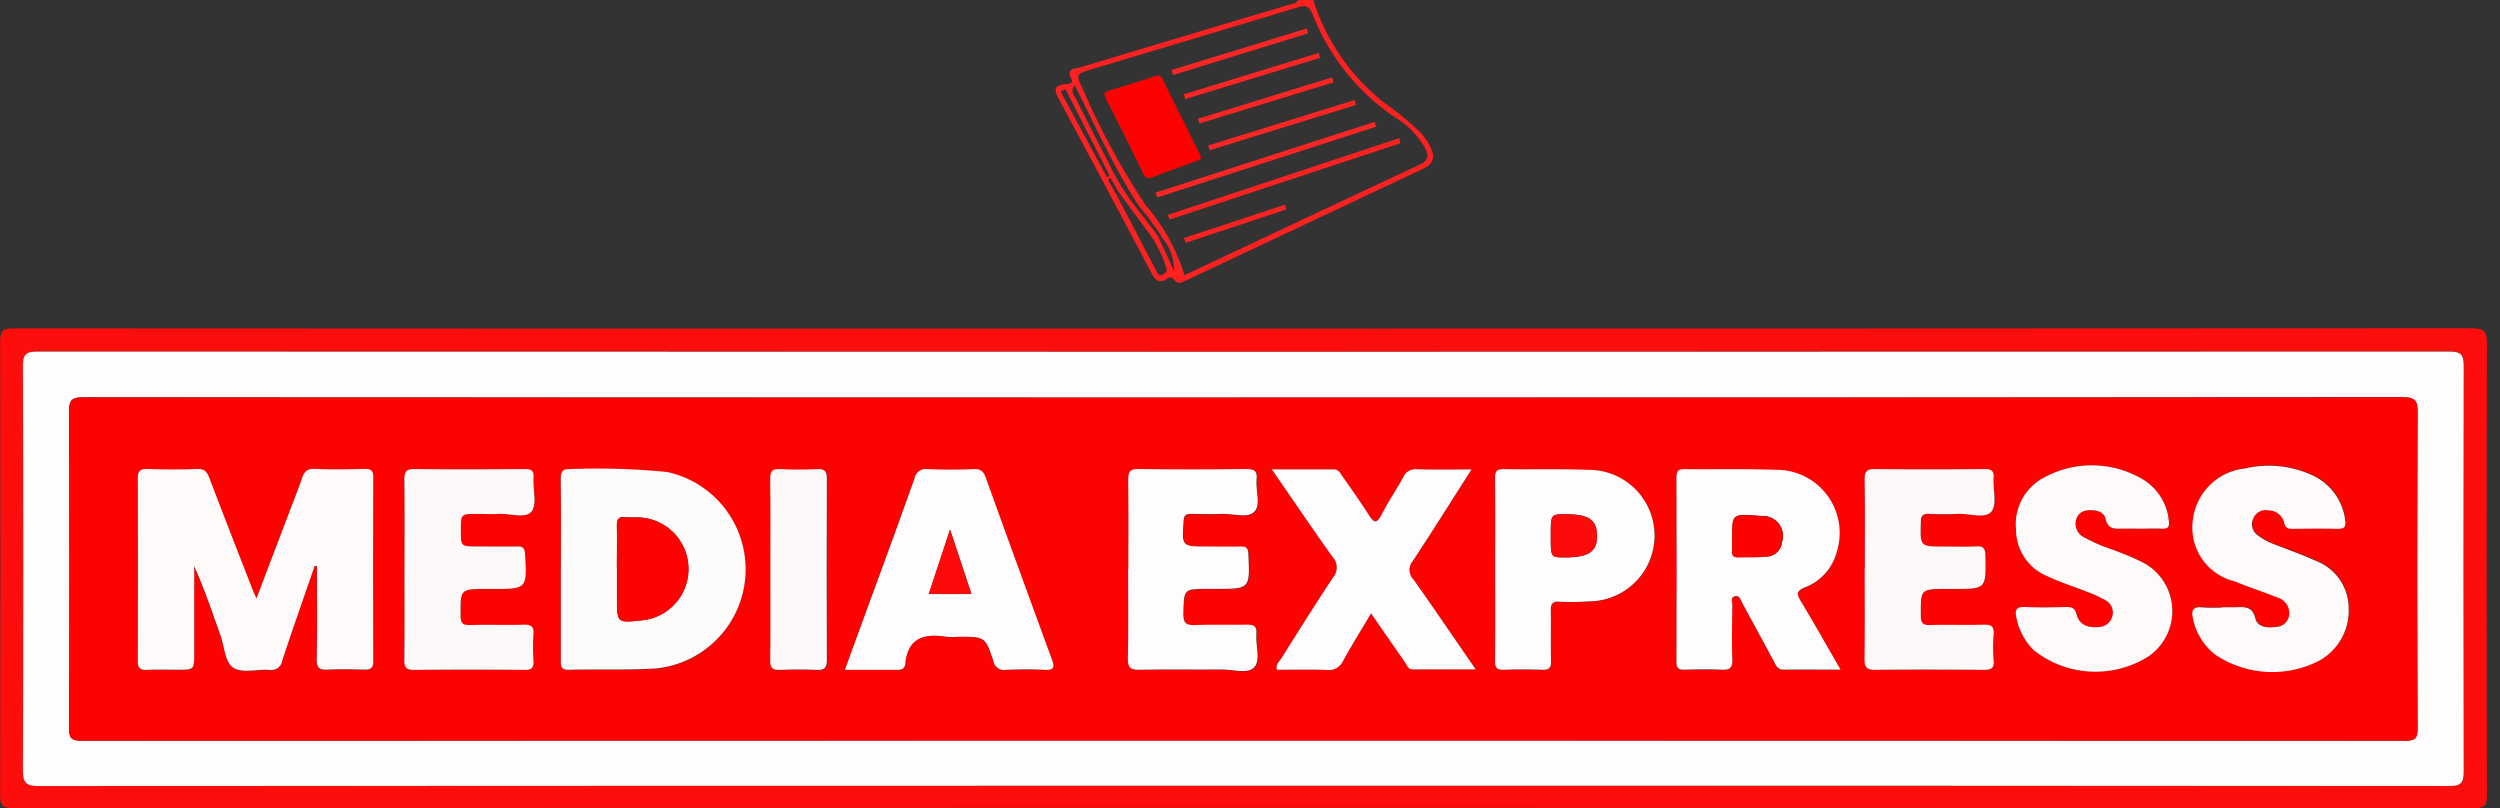
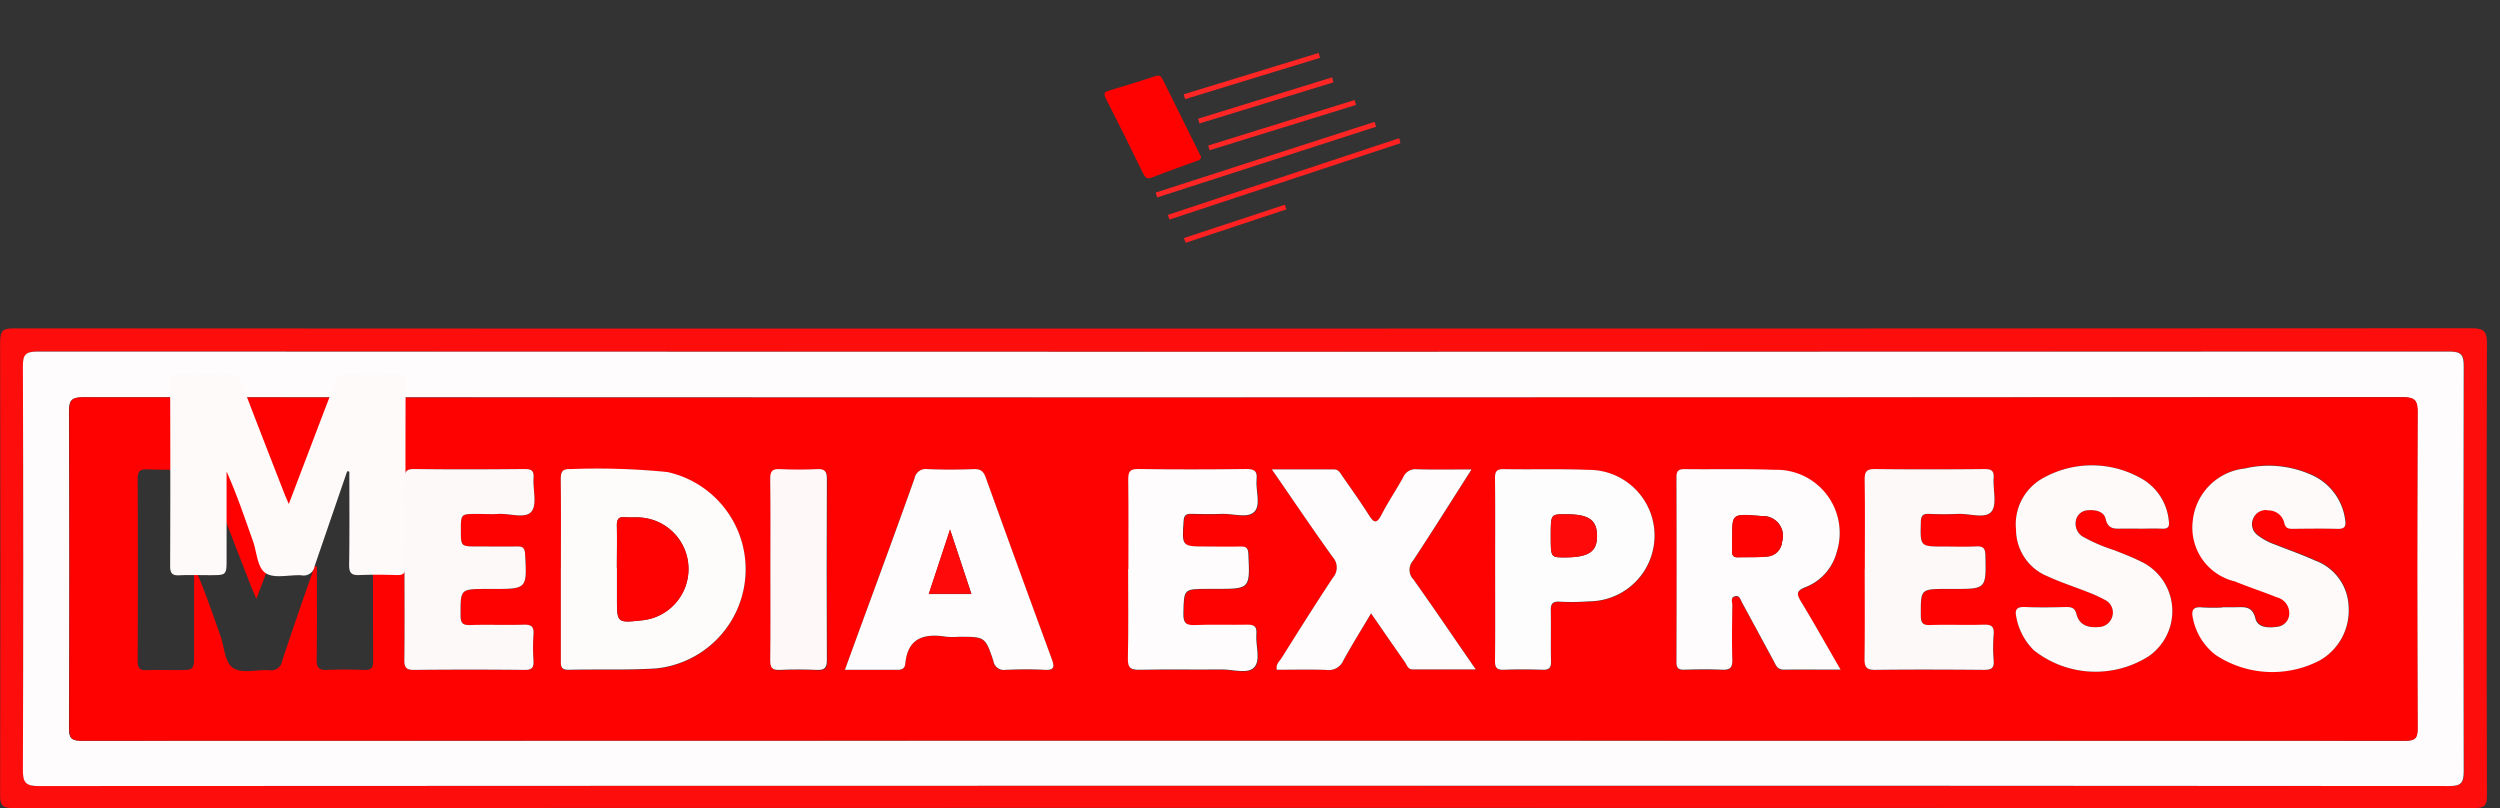
<svg xmlns="http://www.w3.org/2000/svg" id="Group_48" data-name="Group 48" width="99" height="32" viewBox="0 0 99 32">
  <rect x="0" y="0" width="99" height="32" fill="#333333" stroke="none" />
  <defs>
    <clipPath id="clip-path">
      <rect id="Rectangle_54" data-name="Rectangle 54" width="98.483" height="32" fill="none" />
    </clipPath>
  </defs>
  <g id="Group_47" data-name="Group 47">
    <g id="Group_46" data-name="Group 46" clip-path="url(#clip-path)">
-       <path id="Path_134" data-name="Path 134" d="M433.39,0a8.391,8.391,0,0,0,2.756,4.026,12.639,12.639,0,0,1,1.413,1.146,2.322,2.322,0,0,1,.462.632c.209.456.129.687-.325.9q-4.669,2.2-9.341,4.4c-.164.077-.324.179-.473-.029a.176.176,0,0,0-.258-.053c-.384.263-.517.022-.681-.289q-1.8-3.412-3.623-6.806c-.195-.361-.219-.553.257-.592.109-.009.336-.018.24-.2-.229-.446.145-.408.358-.472q4.1-1.234,8.2-2.458c.15-.045.328-.04.427-.2Zm-6.549,8.588-.13-.153-.3-.393c-.942-1.468-1.652-3.064-2.468-4.668-.185.266-.032.375.026.491.417.832.837,1.663,1.271,2.486a9.723,9.723,0,0,0,1.078,1.8l.3.387.128.151.169.236.132.152.2.29.062.127.564,1.236a1.9,1.9,0,0,0-.471-1.318l-.058-.113-.211-.311-.129-.164-.167-.24m-1.412-1.434c-.028-.045-.045-.124-.12-.075s0,.1.013.15l.265.461,1.586,3.028c.061.116.1.243.287.147.166-.085.137-.2.094-.325a4.71,4.71,0,0,0-.721-1.38c-.394-.52-.774-1.05-1.16-1.575l-.245-.431m-.26-.233c.028.044.044.123.118.073s0-.1-.014-.15l-1.694-3.314-.188.1,1.779,3.29m3.119,3.985c3.125-1.471,6.221-2.934,9.324-4.38.359-.167.358-.378.208-.663a3.39,3.39,0,0,0-1.195-1.217,8.751,8.751,0,0,1-3.26-4.088C433.22.211,433.058.2,432.739.3c-2.7.821-5.4,1.624-8.094,2.433-.665.2-.67.2-.366.826a28.977,28.977,0,0,0,2.476,4.567,7.577,7.577,0,0,1,1.534,2.782" transform="translate(-381.385)" fill="#fe2121" />
      <path id="Path_135" data-name="Path 135" d="M49.24,131.606q24.319,0,48.638-.013c.518,0,.607.145.605.623q-.025,8.931,0,17.862c0,.4-.079.516-.5.515q-48.736-.016-97.472,0c-.415,0-.507-.106-.506-.511q.021-8.98,0-17.96c0-.461.143-.525.553-.524q24.343.015,48.687.008m0,18.1q23.872,0,47.745.011c.473,0,.59-.109.589-.585q-.028-8.02,0-16.04c0-.43-.083-.579-.555-.579q-47.769.018-95.539,0c-.462,0-.563.133-.561.573q.022,8,0,15.991c0,.5.11.642.632.641q23.848-.023,47.7-.013" transform="translate(0 -118.594)" fill="#fe0d0d" />
      <path id="Path_136" data-name="Path 136" d="M57.558,158.135q-23.848,0-47.7.013c-.522,0-.634-.14-.632-.641q.028-8,0-15.991c0-.44.1-.573.562-.573q47.769.017,95.539,0c.472,0,.556.149.555.579q-.02,8.02,0,16.04c0,.476-.116.585-.589.585q-23.872-.02-47.745-.011m.03-15.373q-22.986,0-45.971-.011c-.452,0-.559.115-.557.559q.027,6.274,0,12.547c0,.368.071.494.476.494q46.021-.016,92.041,0c.4,0,.482-.112.48-.489q-.02-6.249,0-12.5c0-.48-.093-.615-.6-.615q-22.936.024-45.873.013" transform="translate(-8.319 -127.02)" fill="#fefcfc" />
      <path id="Path_137" data-name="Path 137" d="M446.553,33.467c.031.162-.11.169-.209.206-.567.21-1.14.406-1.7.629-.2.08-.283.04-.375-.149q-.727-1.5-1.483-2.983c-.1-.2-.033-.253.136-.3.61-.186,1.223-.368,1.827-.571.174-.058.236.007.3.137q.727,1.472,1.456,2.942c.015.029.031.058.049.093" transform="translate(-399.001 -27.283)" fill="#fe0202" />
      <path id="Path_138" data-name="Path 138" d="M477.378,55.575,468.23,58.6l-.063-.186,9.163-3.038.048.2" transform="translate(-421.92 -49.905)" fill="#fe2121" />
      <path id="Path_139" data-name="Path 139" d="M463.3,51.625l8.669-2.8.063.192-8.67,2.8-.062-.191" transform="translate(-417.536 -43.999)" fill="#fe2525" />
      <path id="Path_140" data-name="Path 140" d="M490.188,40.262l-5.794,1.793-.059-.188,5.8-1.8.056.2" transform="translate(-436.491 -36.106)" fill="#fe2525" />
-       <path id="Path_141" data-name="Path 141" d="M469.68,13.1l5.351-1.643.059.19L469.734,13.3l-.054-.195" transform="translate(-423.284 -10.329)" fill="#fe2525" />
      <path id="Path_142" data-name="Path 142" d="M479.949,21.412,474.6,23.049l-.058-.189,5.345-1.639.058.192" transform="translate(-427.669 -19.124)" fill="#fe2525" />
      <path id="Path_143" data-name="Path 143" d="M485.623,31.206l-5.306,1.629-.059-.187,5.309-1.639.056.2" transform="translate(-432.817 -27.946)" fill="#fe2525" />
      <path id="Path_144" data-name="Path 144" d="M474.587,83.387l4-1.32.061.184-3.988,1.323-.071-.187" transform="translate(-427.706 -73.96)" fill="#fe2121" />
      <path id="Path_145" data-name="Path 145" d="M74.275,159.243q22.936,0,45.873-.013c.51,0,.605.134.6.615q-.031,6.249,0,12.5c0,.377-.084.49-.48.489q-46.021-.015-92.042,0c-.4,0-.477-.126-.476-.494q.018-6.274,0-12.547c0-.443.1-.559.557-.559q22.986.019,45.971.011m-36.81,6.675.086.012c0,1.229.012,2.459-.008,3.688-.005.328.093.425.412.41.492-.023.986-.016,1.479,0,.249.007.347-.064.346-.331q-.013-3.64,0-7.281c0-.258-.081-.341-.338-.335-.657.015-1.316.025-1.972,0-.311-.013-.428.12-.516.382-.151.449-.328.89-.5,1.333-.422,1.112-.846,2.224-1.3,3.419-.09-.218-.146-.345-.2-.475-.556-1.433-1.116-2.865-1.663-4.3-.092-.242-.195-.368-.486-.356-.657.026-1.315.024-1.972,0-.316-.011-.379.107-.378.4q.015,3.591,0,7.183c0,.271.067.385.355.371.41-.02.822,0,1.233-.005.647,0,.647,0,.647-.656q0-1.725,0-3.449c.408.911.716,1.836,1.044,2.753.159.445.162,1.07.522,1.284s.925.044,1.4.073a.438.438,0,0,0,.52-.365c.411-1.253.852-2.5,1.282-3.744m9.754.07c0,1.212,0,2.424,0,3.636,0,.225-.023.409.314.4,1.149-.029,2.3.018,3.446-.053a3.944,3.944,0,0,0,.46-7.777,27.66,27.66,0,0,0-3.832-.117c-.349-.017-.4.125-.392.422.014,1.163.006,2.326.006,3.489m50.676,4.03c-.555-.959-1.041-1.827-1.557-2.677-.177-.292-.222-.437.165-.585a2.049,2.049,0,0,0,1.236-1.377,2.5,2.5,0,0,0-2.452-3.27c-1.181-.047-2.364-.012-3.547-.027-.243,0-.344.046-.343.319q.015,3.661,0,7.323c0,.244.087.306.315.3.492-.013.986-.021,1.478,0,.311.015.431-.063.418-.4-.026-.72-.012-1.441,0-2.162,0-.117-.078-.29.091-.342.2-.061.234.132.3.253q.634,1.163,1.261,2.33c.085.157.143.321.38.318.721-.011,1.442,0,2.258,0m-39.431,0c.744,0,1.416,0,2.087,0,.175,0,.288-.061.3-.24.1-1.043.761-1.209,1.637-1.069a3.151,3.151,0,0,0,.493,0c1.026,0,1.04,0,1.36.958a.419.419,0,0,0,.487.351c.509-.019,1.02-.029,1.528,0,.416.025.409-.124.29-.447q-1.316-3.568-2.6-7.146c-.09-.25-.2-.367-.486-.355-.607.025-1.217.026-1.824,0a.455.455,0,0,0-.519.373c-.684,1.909-1.384,3.813-2.079,5.718l-.674,1.849m24.819-7.933c-.793,0-1.483.014-2.172-.007a.524.524,0,0,0-.537.321c-.277.5-.6.979-.861,1.487-.2.384-.309.294-.5,0-.335-.524-.7-1.033-1.052-1.544-.08-.115-.142-.259-.328-.258-.792,0-1.584,0-2.457,0,.84,1.217,1.608,2.356,2.409,3.472a.611.611,0,0,1,.007.817c-.7,1.052-1.366,2.121-2.038,3.189-.08.127-.233.236-.18.455.655,0,1.312-.018,1.967.008a.626.626,0,0,0,.663-.37c.338-.624.716-1.227,1.1-1.871.472.681.9,1.3,1.331,1.919.081.116.125.3.3.3.806.009,1.612,0,2.514,0-.87-1.26-1.658-2.425-2.474-3.57a.541.541,0,0,1-.015-.727c.773-1.172,1.519-2.362,2.326-3.626m26.4,2.348c.312,0,.625-.011.937,0,.251.011.3-.083.268-.322a2.154,2.154,0,0,0-1.177-1.715,3.948,3.948,0,0,0-3.739,0,2.092,2.092,0,0,0-1.132,2.082,2,2,0,0,0,1.257,1.844c.5.235,1.038.4,1.555.61a5.6,5.6,0,0,1,.715.324.552.552,0,0,1,.293.624.572.572,0,0,1-.576.448c-.4.035-.741-.083-.847-.5-.065-.255-.186-.3-.41-.293-.542.011-1.086.021-1.628,0-.317-.014-.417.087-.349.393a2.468,2.468,0,0,0,.7,1.323,3.93,3.93,0,0,0,4.548.23,2.174,2.174,0,0,0-.342-3.762c-.336-.168-.69-.3-1.041-.439a6.524,6.524,0,0,1-1.172-.5.6.6,0,0,1-.335-.652.5.5,0,0,1,.479-.423c.294-.029.635.045.7.334.1.451.393.394.7.392.2,0,.395,0,.592,0m3.334,3.115a7.135,7.135,0,0,1-.788-.006c-.4-.045-.438.151-.363.463a2.4,2.4,0,0,0,.9,1.424,4.06,4.06,0,0,0,4.115.211,2.27,2.27,0,0,0,1.144-2.1,2.012,2.012,0,0,0-1.321-1.852c-.52-.24-1.064-.426-1.6-.638a2.434,2.434,0,0,1-.688-.373.538.538,0,0,1-.166-.663.532.532,0,0,1,.609-.314.636.636,0,0,1,.615.483c.045.219.155.249.34.247.592-.006,1.184-.012,1.775,0,.272.006.336-.092.3-.35a2.262,2.262,0,0,0-1.367-1.8,4.123,4.123,0,0,0-2.606-.239,2.319,2.319,0,0,0-2.062,2.065,2.19,2.19,0,0,0,1.673,2.408c.546.223,1.108.406,1.654.627a.648.648,0,0,1,.49.708.534.534,0,0,1-.5.463c-.346.049-.749.028-.837-.332-.127-.518-.462-.448-.815-.445-.164,0-.329,0-.493,0M41.026,166.04c0,1.2.008,2.395-.006,3.592,0,.292.069.4.381.4q2.195-.022,4.39,0c.3,0,.357-.111.343-.373a7.814,7.814,0,0,1,0-1.033c.024-.307-.082-.393-.385-.384-.706.021-1.414-.009-2.121.014-.312.01-.38-.093-.381-.389,0-1.041-.016-1.04,1.045-1.04h.2c1.393,0,1.386,0,1.31-1.377-.013-.237-.082-.312-.315-.306-.526.014-1.052,0-1.578,0-.651,0-.651,0-.651-.644s0-.644.648-.644c.279,0,.56.013.838,0,.453-.026,1.074.208,1.314-.1.226-.287.047-.88.079-1.336.021-.3-.107-.344-.369-.342-1.447.011-2.894.017-4.341,0-.341,0-.409.111-.405.421.015,1.181.006,2.362.006,3.543m57.828-.008c0,1.181.01,2.362-.006,3.542,0,.32.052.463.422.458,1.43-.021,2.861-.015,4.291,0,.283,0,.425-.044.4-.371a6.374,6.374,0,0,1,0-1.032c.023-.3-.078-.4-.384-.386-.706.022-1.414-.009-2.12.014-.311.01-.38-.091-.381-.387,0-1.042-.015-1.042,1.043-1.042h.247c1.3,0,1.3,0,1.268-1.32-.006-.271-.069-.38-.357-.365-.426.022-.855.006-1.282.006-.957,0-.944,0-.918-.974.007-.271.1-.33.344-.319.377.017.757.016,1.134,0,.455-.018,1.075.2,1.317-.09.229-.277.058-.875.088-1.329.018-.278-.074-.359-.354-.356-1.447.013-2.894.016-4.34,0-.326,0-.419.089-.414.412.018,1.181.007,2.362.007,3.542m-14.64,0c0,1.213.008,2.427-.006,3.639,0,.276.072.37.356.358.509-.022,1.019-.019,1.528,0,.263.009.339-.084.334-.338-.015-.672,0-1.344-.009-2.016,0-.249.065-.354.333-.343a8.714,8.714,0,0,0,1.182-.013,2.6,2.6,0,0,0-.019-5.206c-1.116-.045-2.235-.008-3.352-.028-.284-.005-.356.084-.353.358.014,1.2.006,2.393.006,3.59m-14.523.009c0,1.18.018,2.36-.01,3.539-.009.385.117.458.471.451,1.084-.023,2.168,0,3.252-.012.438,0,1.021.192,1.276-.081.275-.293.051-.874.089-1.327.024-.277-.073-.373-.358-.365-.689.018-1.381-.017-2.069.015-.374.017-.471-.1-.463-.464.021-.968,0-.968.973-.968h.3c1.371,0,1.364,0,1.3-1.378-.011-.236-.076-.311-.31-.3-.443.015-.887,0-1.33,0-1.005,0-1,0-.924-1.019.016-.219.088-.279.292-.274.41.01.822.014,1.232,0,.439-.016,1.012.19,1.279-.086s.044-.844.086-1.281c.031-.321-.08-.413-.4-.409-1.429.017-2.858.02-4.287,0-.345,0-.4.12-.395.421.015,1.18.006,2.36.006,3.539m-14.178.011c0,1.2.009,2.391-.006,3.586,0,.291.06.412.376.4.491-.025.985-.022,1.477,0,.3.013.392-.083.39-.387q-.017-3.586,0-7.171c0-.293-.07-.408-.381-.393-.491.024-.985.024-1.477,0-.3-.014-.39.079-.386.384.018,1.195.007,2.39.007,3.586" transform="translate(-25.006 -143.501)" fill="#fe0202" />
-       <path id="Path_146" data-name="Path 146" d="M62.226,191.873c-.43,1.247-.871,2.491-1.282,3.744a.438.438,0,0,1-.52.365c-.474-.029-1.045.137-1.4-.073s-.363-.839-.522-1.284c-.328-.918-.636-1.843-1.044-2.753v3.449c0,.655,0,.655-.647.656-.411,0-.823-.015-1.233.005-.288.014-.356-.1-.355-.371q.013-3.591,0-7.183c0-.29.063-.407.378-.4.657.023,1.316.025,1.972,0,.291-.011.394.114.486.356.546,1.437,1.106,2.869,1.663,4.3.05.13.106.258.2.475.454-1.195.878-2.307,1.3-3.419.168-.443.346-.884.5-1.333.088-.262.2-.4.516-.382.656.028,1.315.019,1.972,0,.257-.006.339.077.338.335q-.012,3.641,0,7.281c0,.266-.1.338-.346.331-.493-.014-.987-.021-1.479,0-.319.015-.417-.081-.412-.41.02-1.229.008-2.459.008-3.688l-.086-.012" transform="translate(-49.767 -169.456)" fill="#fefafa" />
+       <path id="Path_146" data-name="Path 146" d="M62.226,191.873a.438.438,0,0,1-.52.365c-.474-.029-1.045.137-1.4-.073s-.363-.839-.522-1.284c-.328-.918-.636-1.843-1.044-2.753v3.449c0,.655,0,.655-.647.656-.411,0-.823-.015-1.233.005-.288.014-.356-.1-.355-.371q.013-3.591,0-7.183c0-.29.063-.407.378-.4.657.023,1.316.025,1.972,0,.291-.011.394.114.486.356.546,1.437,1.106,2.869,1.663,4.3.05.13.106.258.2.475.454-1.195.878-2.307,1.3-3.419.168-.443.346-.884.5-1.333.088-.262.2-.4.516-.382.656.028,1.315.019,1.972,0,.257-.006.339.077.338.335q-.012,3.641,0,7.281c0,.266-.1.338-.346.331-.493-.014-.987-.021-1.479,0-.319.015-.417-.081-.412-.41.02-1.229.008-2.459.008-3.688l-.086-.012" transform="translate(-49.767 -169.456)" fill="#fefafa" />
      <path id="Path_147" data-name="Path 147" d="M224.807,191.874c0-1.163.008-2.326-.006-3.489,0-.3.042-.439.392-.422a27.63,27.63,0,0,1,3.832.117,3.944,3.944,0,0,1-.46,7.777c-1.145.071-2.3.024-3.446.053-.337.008-.315-.176-.314-.4,0-1.212,0-2.424,0-3.636m2.22.006v1.178c0,1,0,1,.988.893a2.043,2.043,0,0,0-.123-4.075c-.18-.009-.362.01-.541-.009-.271-.028-.333.1-.328.343.012.556,0,1.113,0,1.669" transform="translate(-202.595 -169.387)" fill="#fefbfb" />
      <path id="Path_148" data-name="Path 148" d="M678.586,196.024c-.816,0-1.537-.007-2.258,0-.238,0-.3-.161-.38-.318q-.629-1.166-1.261-2.33c-.066-.121-.1-.314-.3-.253-.169.053-.09.225-.091.342-.007.721-.022,1.442,0,2.162.012.336-.107.414-.418.4-.492-.023-.985-.016-1.478,0-.228.006-.315-.056-.315-.3q.012-3.661,0-7.323c0-.273.1-.322.343-.319,1.182.015,2.366-.019,3.547.027a2.5,2.5,0,0,1,2.452,3.27,2.049,2.049,0,0,1-1.236,1.377c-.387.148-.342.293-.165.585.516.85,1,1.718,1.557,2.677m-4.294-5.277c0,.2.006.393,0,.589-.006.16.049.247.221.242.393-.01.789.008,1.179-.031a.633.633,0,0,0,.578-.577.787.787,0,0,0-.8-1.025c-1.174-.1-1.174-.1-1.174.8" transform="translate(-605.697 -169.507)" fill="#fefcfc" />
      <path id="Path_149" data-name="Path 149" d="M338.7,195.987l.674-1.849c.7-1.905,1.4-3.809,2.079-5.718a.455.455,0,0,1,.519-.373c.607.026,1.217.025,1.824,0,.288-.012.4.1.486.355q1.289,3.578,2.6,7.146c.119.323.126.472-.29.447-.508-.03-1.019-.021-1.528,0a.419.419,0,0,1-.486-.351c-.32-.963-.334-.958-1.36-.958a3.162,3.162,0,0,1-.493,0c-.875-.14-1.54.026-1.637,1.069-.017.179-.13.241-.3.24-.672,0-1.344,0-2.087,0m5.007-3-.845-2.551-.842,2.551Z" transform="translate(-305.239 -169.47)" fill="#fefcfc" />
      <path id="Path_150" data-name="Path 150" d="M517.824,188.062c-.807,1.264-1.553,2.454-2.326,3.626a.541.541,0,0,0,.015.727c.815,1.145,1.6,2.309,2.474,3.57-.9,0-1.708.005-2.514,0-.173,0-.217-.184-.3-.3-.432-.617-.86-1.238-1.331-1.919-.381.645-.759,1.247-1.1,1.871a.626.626,0,0,1-.663.37c-.655-.025-1.312-.007-1.967-.007-.053-.218.1-.327.18-.455.671-1.068,1.342-2.137,2.038-3.189a.611.611,0,0,0-.006-.817c-.8-1.116-1.568-2.255-2.409-3.472.873,0,1.665,0,2.457,0,.187,0,.248.143.328.258.356.511.717,1.019,1.052,1.544.188.294.3.384.5,0,.261-.509.584-.986.861-1.487a.525.525,0,0,1,.537-.321c.689.021,1.379.007,2.172.007" transform="translate(-459.548 -169.478)" fill="#fefcfc" />
      <path id="Path_151" data-name="Path 151" d="M812.884,189.079c-.2,0-.395,0-.592,0-.306,0-.6.059-.7-.392-.066-.289-.407-.364-.7-.334a.5.5,0,0,0-.479.423.6.6,0,0,0,.335.653,6.543,6.543,0,0,0,1.173.5c.35.138.7.271,1.041.439a2.174,2.174,0,0,1,.342,3.762,3.93,3.93,0,0,1-4.548-.23,2.469,2.469,0,0,1-.7-1.323c-.068-.306.032-.407.349-.393.542.024,1.085.014,1.628,0,.224,0,.345.038.41.293.106.416.446.534.847.5a.572.572,0,0,0,.576-.448.552.552,0,0,0-.293-.624,5.606,5.606,0,0,0-.715-.324c-.517-.206-1.052-.375-1.555-.61a2,2,0,0,1-1.257-1.844,2.091,2.091,0,0,1,1.132-2.082,3.947,3.947,0,0,1,3.739,0,2.154,2.154,0,0,1,1.177,1.715c.035.24-.017.333-.268.322-.312-.014-.625,0-.937,0" transform="translate(-728.211 -168.146)" fill="#fefafa" />
      <path id="Path_152" data-name="Path 152" d="M880.122,192.344c.164,0,.329,0,.493,0,.352,0,.687-.073.815.445.088.359.491.381.837.332a.533.533,0,0,0,.5-.463.648.648,0,0,0-.49-.708c-.546-.221-1.108-.4-1.654-.627a2.19,2.19,0,0,1-1.673-2.408,2.319,2.319,0,0,1,2.062-2.065,4.123,4.123,0,0,1,2.606.239,2.262,2.262,0,0,1,1.367,1.8c.04.259-.023.357-.3.35-.591-.014-1.183-.008-1.775,0-.185,0-.295-.028-.34-.247a.636.636,0,0,0-.615-.482.532.532,0,0,0-.609.314.538.538,0,0,0,.166.663,2.43,2.43,0,0,0,.688.373c.533.211,1.077.4,1.6.638a2.012,2.012,0,0,1,1.322,1.852,2.271,2.271,0,0,1-1.144,2.1,4.06,4.06,0,0,1-4.115-.212,2.4,2.4,0,0,1-.9-1.424c-.075-.312-.037-.508.363-.463a7.132,7.132,0,0,0,.788.005" transform="translate(-792.116 -168.297)" fill="#fefafa" />
      <path id="Path_153" data-name="Path 153" d="M162.113,192c0-1.181.009-2.362-.006-3.543,0-.31.064-.426.405-.421,1.447.02,2.894.014,4.341,0,.262,0,.39.041.369.342-.032.456.147,1.049-.079,1.336-.24.305-.861.071-1.314.1-.279.016-.559,0-.838,0-.648,0-.648,0-.648.644s0,.644.651.644c.526,0,1.053.009,1.578,0,.233-.006.3.069.315.306.076,1.377.083,1.377-1.31,1.377h-.2c-1.061,0-1.049,0-1.045,1.04,0,.3.069.4.381.389.706-.023,1.414.007,2.121-.014.3-.009.409.077.385.384a7.814,7.814,0,0,0,0,1.033c.014.262-.043.376-.343.373q-2.2-.023-4.39,0c-.312,0-.385-.1-.381-.4.015-1.2.006-2.395.006-3.592" transform="translate(-146.093 -169.462)" fill="#fef9f9" />
      <path id="Path_154" data-name="Path 154" d="M747.506,192c0-1.181.011-2.362-.007-3.542,0-.323.088-.416.414-.412,1.447.017,2.894.015,4.34,0,.28,0,.373.078.354.356-.03.455.141,1.052-.088,1.329-.242.293-.863.072-1.317.09-.378.015-.757.016-1.134,0-.244-.011-.337.047-.344.319-.026.974-.038.974.918.974.427,0,.856.016,1.282-.006.288-.015.352.094.357.365.028,1.32.036,1.32-1.268,1.32h-.247c-1.058,0-1.046,0-1.043,1.042,0,.3.07.4.381.387.706-.023,1.414.008,2.12-.014.306-.009.407.082.384.386a6.377,6.377,0,0,0,0,1.032c.029.326-.113.373-.4.371-1.43-.012-2.861-.018-4.291,0-.37.006-.427-.137-.422-.458.016-1.181.006-2.361.006-3.542" transform="translate(-673.659 -169.471)" fill="#fef9f9" />
      <path id="Path_155" data-name="Path 155" d="M599.316,192.017c0-1.2.008-2.394-.006-3.59,0-.274.069-.363.353-.358,1.117.02,2.236-.016,3.352.028a2.6,2.6,0,0,1,.019,5.206,8.71,8.71,0,0,1-1.182.013c-.267-.011-.337.094-.333.343.012.672-.006,1.344.009,2.016.006.255-.071.347-.334.338-.509-.018-1.02-.021-1.528,0-.284.012-.359-.082-.356-.358.014-1.213.006-2.426.006-3.639m2.2-1.3c0,.848,0,.848.543.848.964,0,1.3-.221,1.29-.862s-.33-.849-1.256-.849c-.577,0-.577,0-.577.863" transform="translate(-540.108 -169.491)" fill="#fefdfd" />
      <path id="Path_156" data-name="Path 156" d="M452.249,192c0-1.18.009-2.36-.006-3.539,0-.3.05-.426.395-.421,1.429.021,2.858.019,4.287,0,.325,0,.435.089.4.409-.042.437.178,1.007-.086,1.281s-.84.07-1.279.086c-.41.015-.821.01-1.232,0-.2-.005-.276.056-.292.274-.072,1.019-.081,1.019.924,1.019.444,0,.887.011,1.33,0,.234-.008.3.067.31.3.065,1.379.072,1.378-1.3,1.378h-.3c-.97,0-.951,0-.973.968-.008.369.089.481.463.464.688-.031,1.38,0,2.069-.015.284-.007.381.089.358.365-.039.453.185,1.034-.089,1.327-.256.273-.838.077-1.276.081-1.084.011-2.169-.011-3.252.012-.355.007-.48-.066-.471-.451.028-1.179.01-2.359.01-3.539" transform="translate(-407.565 -169.467)" fill="#fefcfc" />
      <path id="Path_157" data-name="Path 157" d="M308.756,192.014c0-1.2.01-2.391-.007-3.586,0-.305.083-.4.386-.384.491.024.985.024,1.477,0,.311-.015.382.1.381.393q-.016,3.586,0,7.171c0,.3-.09.4-.39.387-.492-.021-.985-.024-1.477,0-.316.016-.38-.105-.376-.4.015-1.2.006-2.39.006-3.586" transform="translate(-278.249 -169.467)" fill="#fef8f8" />
      <path id="Path_158" data-name="Path 158" d="M247.3,209.314c0-.556.009-1.113,0-1.669-.005-.243.056-.372.328-.343.179.018.361,0,.541.009a2.043,2.043,0,0,1,.123,4.075c-.988.107-.988.107-.988-.893q0-.589,0-1.178" transform="translate(-222.87 -186.82)" fill="#fe0202" />
      <path id="Path_159" data-name="Path 159" d="M694.381,207.285c0-.9,0-.9,1.174-.8a.787.787,0,0,1,.8,1.025.633.633,0,0,1-.578.577c-.39.039-.785.021-1.178.031-.172,0-.228-.082-.221-.242.007-.2,0-.392,0-.589" transform="translate(-625.787 -186.046)" fill="#fe0202" />
      <path id="Path_160" data-name="Path 160" d="M374,214.785h-1.687l.842-2.551.845,2.551" transform="translate(-335.534 -191.269)" fill="#fe0a0a" />
      <path id="Path_161" data-name="Path 161" d="M621.682,207.014c0-.863,0-.863.577-.863.925,0,1.249.219,1.256.849s-.326.863-1.29.862c-.543,0-.543,0-.543-.848" transform="translate(-560.271 -185.787)" fill="#fe0a0a" />
    </g>
  </g>
  <rect id="Rectangle_55" data-name="Rectangle 55" width="99" height="32" fill="none" />
</svg>